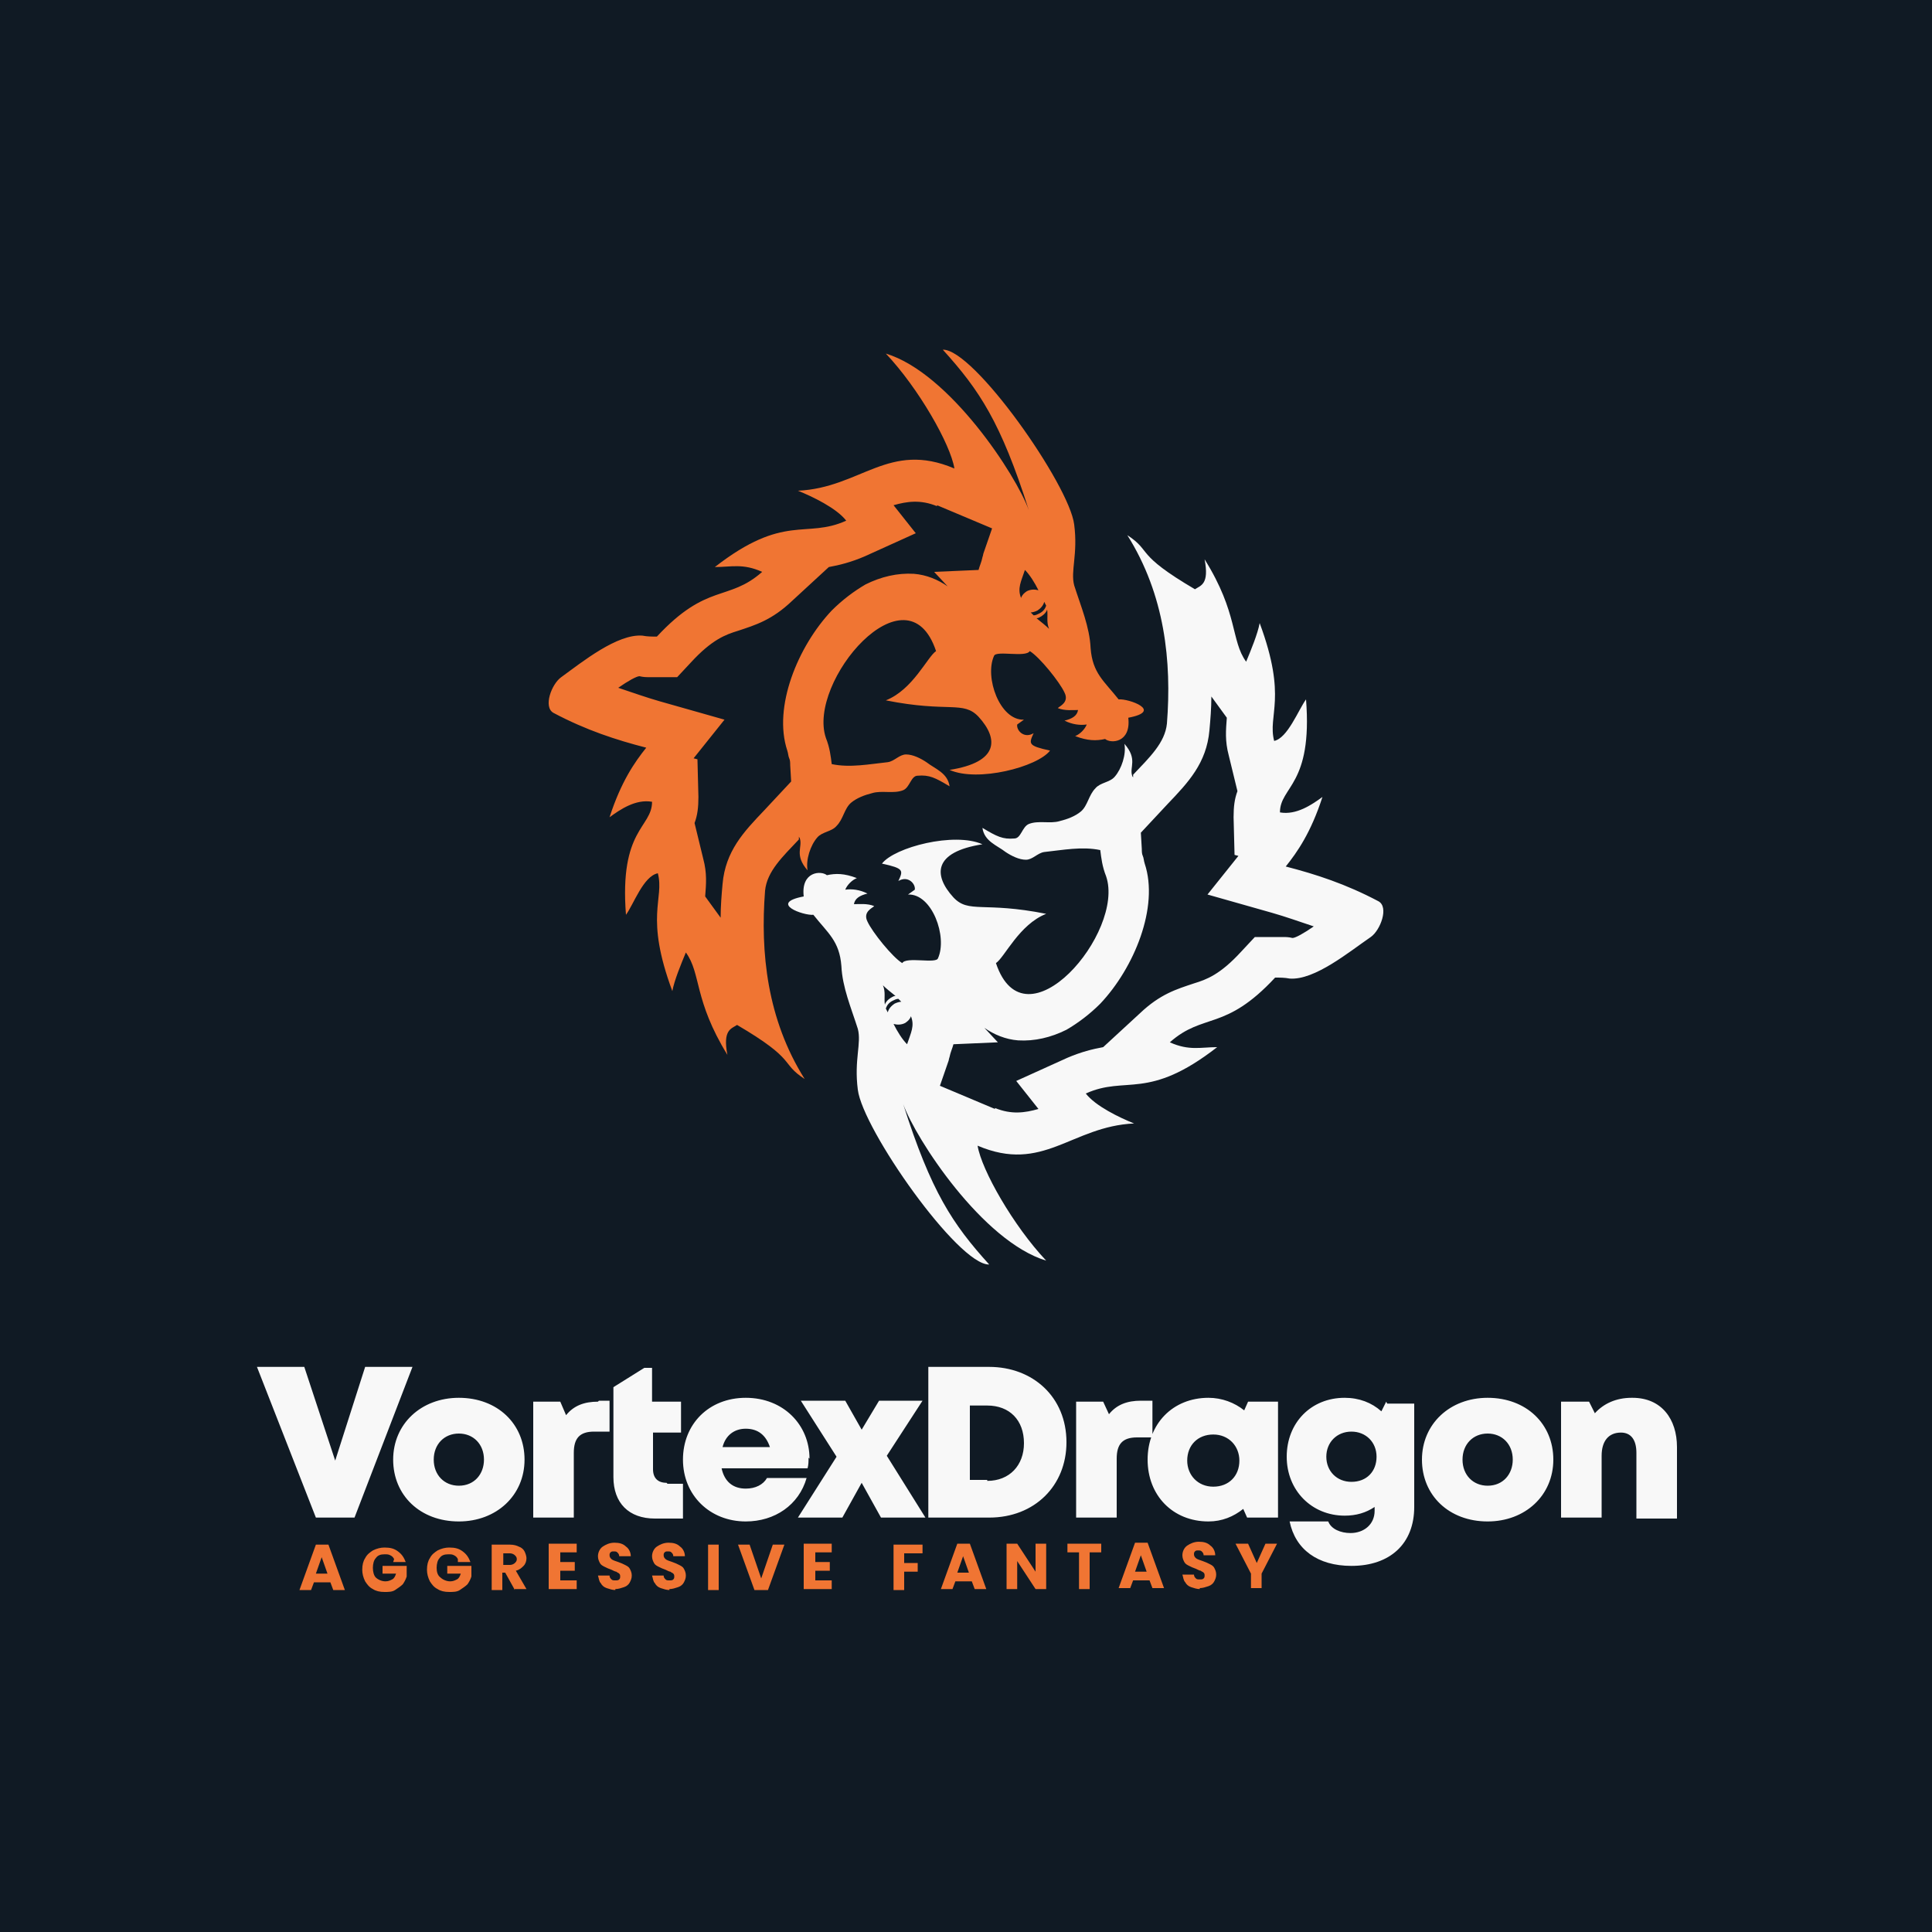
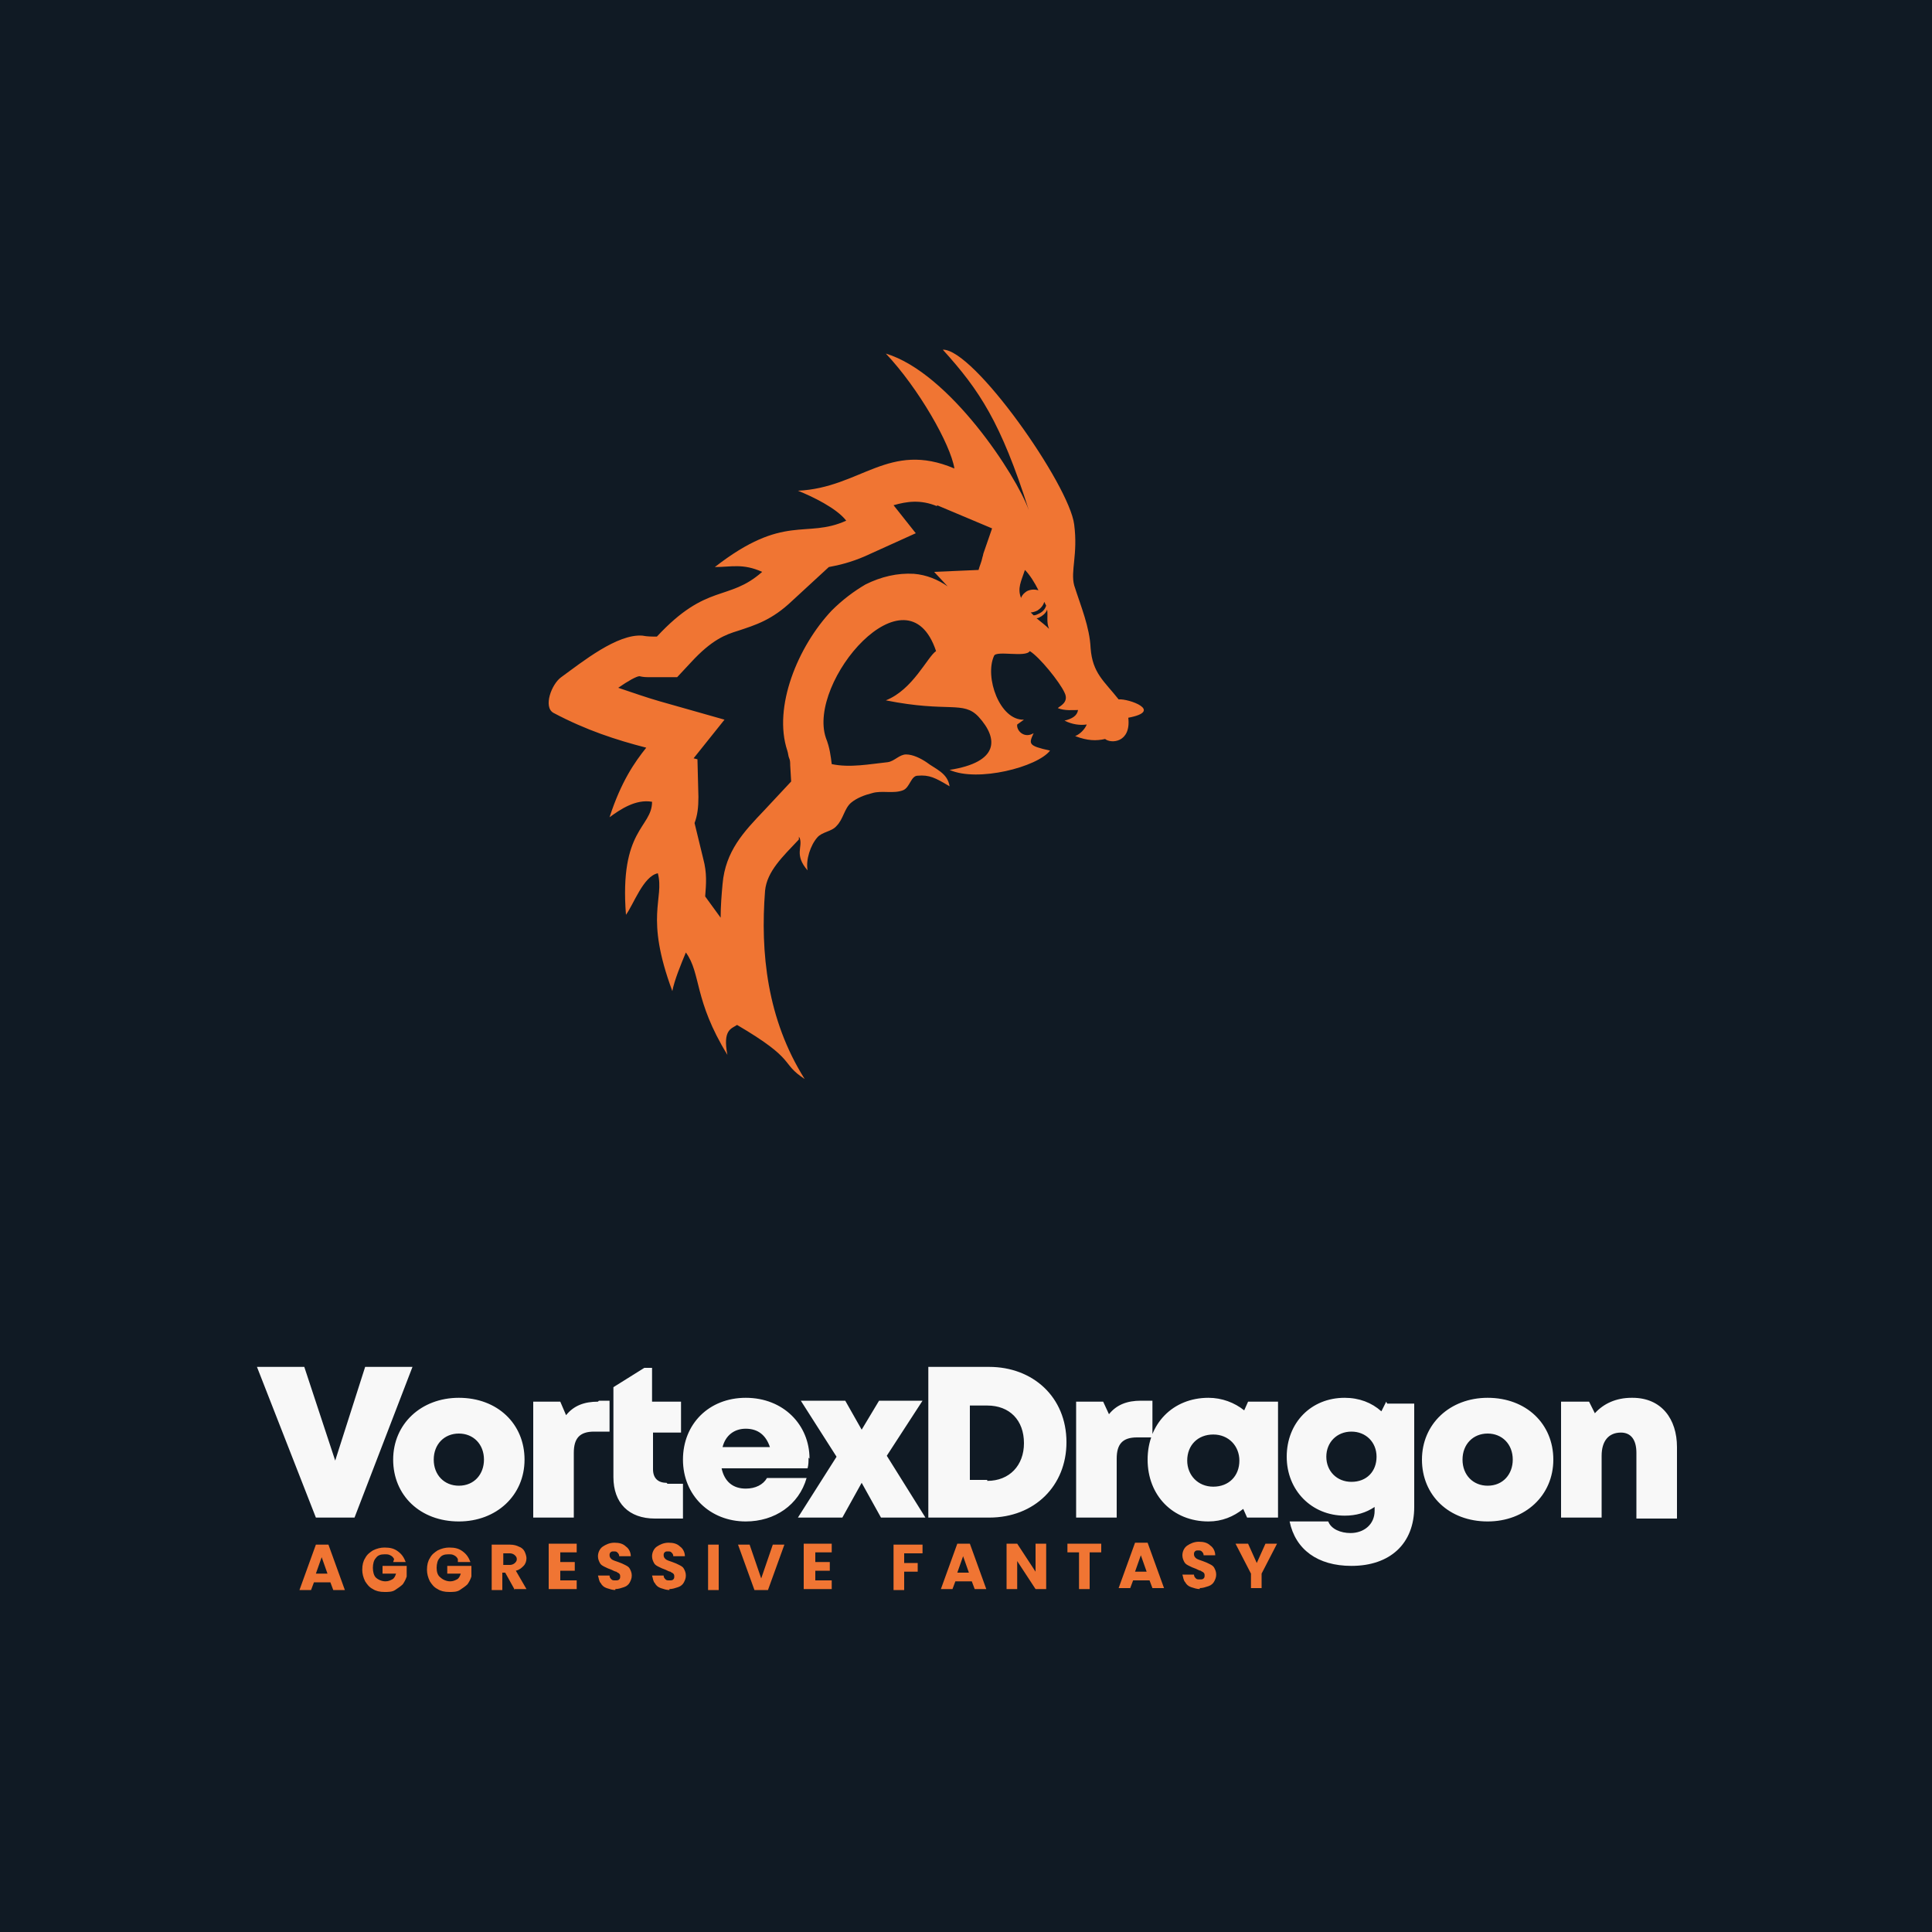
<svg xmlns="http://www.w3.org/2000/svg" xml:space="preserve" width="2000px" height="2000px" version="1.1" style="shape-rendering:geometricPrecision; text-rendering:geometricPrecision; image-rendering:optimizeQuality; fill-rule:evenodd; clip-rule:evenodd" viewBox="0 0 2000 2000">
  <defs>
    <style type="text/css">
   
    .fil0 {fill:#101A24}
    .fil1 {fill:#F07533}
    .fil2 {fill:#F8F8F8}
    .fil3 {fill:#F07533;fill-rule:nonzero}
    .fil4 {fill:#F8F8F8;fill-rule:nonzero}
   
  </style>
  </defs>
  <g id="Layer_x0020_1">
    <polygon class="fil0" points="0,-5 2000,-5 2000,2005 0,2005 " />
    <path class="fil1" d="M970 524c-17,-7 -31,-5 -45,-1l23 29 -53 24c-14,6 -26,9 -37,11l-38 35c-21,20 -38,25 -56,31 -13,4 -27,9 -49,33l-14 15 -20 0c-4,0 -7,0 -9,0 -3,0 -6,0 -10,-1 -3,0 -12,5 -22,12 15,5 29,10 43,14l67 19 -32 40 4 1 1 39c0,11 -1,19 -4,27l9 37c4,15 3,26 2,39l16 22c0,-12 1,-24 2,-35 3,-34 22,-54 43,-76l28 -30 -1 -17c0,-2 0,-5 -1,-7 -1,-2 -1,-5 -2,-8 -15,-45 11,-108 46,-145 11,-11 23,-20 35,-27 16,-8 33,-12 50,-11 13,1 25,6 35,13l-14 -15 46 -2c1,-4 3,-8 4,-13 0,-1 0,1 1,-4l9 -26 -57 -24zm-143 342c0,1 1,1 1,2 3,9 -6,17 8,33 -2,-11 3,-26 10,-34 5,-6 15,-6 20,-12 7,-7 8,-18 15,-24 6,-5 14,-8 22,-10 10,-3 22,1 32,-3 7,-3 8,-15 15,-15 12,-1 18,2 33,11 -2,-14 -15,-18 -24,-25 -6,-4 -14,-8 -21,-8 -7,0 -12,7 -19,8 -19,2 -39,6 -58,2 -1,-8 -2,-17 -6,-27 -20,-58 84,-180 114,-90 -9,6 -24,40 -52,51 65,13 80,0 96,17 21,23 21,47 -30,55 29,13 91,-3 104,-20 -23,-5 -22,-7 -17,-18 -10,6 -18,-3 -17,-9l7 -5c-25,1 -41,-44 -31,-66 2,-6 33,2 37,-5 10,6 31,32 36,43 5,10 -5,14 -7,16 7,3 16,2 21,2 -1,6 -6,9 -14,11 8,4 16,5 23,4 -2,5 -7,10 -12,12 13,5 22,5 31,3 6,5 27,4 24,-22 37,-7 0,-20 -10,-19 -15,-19 -27,-27 -29,-53 -1,-22 -10,-43 -17,-65 -4,-15 4,-32 0,-63 -5,-41 -104,-182 -136,-181 38,42 60,75 89,166 -13,-36 -82,-142 -148,-162 34,36 67,94 71,119 -68,-29 -97,20 -162,23 15,6 40,18 50,31 -42,19 -64,-8 -136,48 17,0 29,-4 49,5 -35,31 -57,11 -109,67 -5,0 -10,0 -15,-1 -26,-2 -62,27 -84,43 -10,7 -19,31 -8,37 34,18 65,28 96,36 -12,15 -26,35 -38,72 11,-8 27,-19 44,-16 0,27 -34,28 -27,117 8,-11 18,-40 33,-43 7,27 -14,44 15,122 2,-11 9,-28 14,-40 16,22 8,49 43,106 -5,-26 4,-27 10,-31 63,37 44,39 70,56 -39,-62 -46,-131 -41,-195 2,-20 18,-35 35,-53zm248 -255c-4,-1 -8,-1 -12,1 -3,2 -5,4 -6,7 -4,-10 0,-17 4,-29 5,5 10,13 14,21zm-2 29c2,0 3,-1 5,-2 3,-2 5,-4 6,-7 1,7 -1,13 2,20 -3,-3 -8,-7 -13,-11zm10 -13c-1,3 -3,6 -7,8 -2,1 -4,2 -6,2 -1,-1 -2,-2 -3,-3 2,0 5,-1 7,-2 3,-2 6,-5 7,-9l2 4z" />
-     <path class="fil2" d="M1030 1147c17,7 31,5 45,1l-23 -29 53 -24c14,-6 26,-9 37,-11l38 -35c21,-20 38,-25 56,-31 13,-4 27,-9 49,-33l14 -15 20 0c3,0 7,0 9,0l0 0c3,0 6,0 10,1 3,0 12,-5 22,-12 -15,-5 -29,-10 -43,-14l-67 -19 32 -40 -4 -1 -1 -39c0,-11 1,-19 4,-27l-9 -37c-4,-15 -3,-26 -2,-39l-16 -22c0,12 -1,24 -2,35 -3,34 -22,54 -43,76l-28 30 1 17c0,2 0,5 1,7 1,2 1,5 2,8 15,45 -11,108 -46,145 -11,11 -23,20 -35,27 -16,8 -33,12 -50,11 -13,-1 -25,-6 -35,-13l14 15 -46 2c-1,4 -3,8 -4,13 0,1 0,-1 -1,4l-9 26 57 24zm143 -342c0,-1 -1,-1 -1,-2 -3,-9 6,-17 -8,-33 2,11 -3,26 -10,34 -5,6 -15,6 -20,12 -7,7 -8,18 -15,24 -6,5 -14,8 -22,10 -10,3 -22,-1 -32,3 -7,3 -8,15 -15,15 -12,1 -18,-2 -33,-11 2,14 15,18 24,25 6,4 14,8 21,8 7,0 12,-7 19,-8 19,-2 39,-6 58,-2 1,8 2,17 6,27 20,58 -84,180 -114,90 9,-6 24,-40 52,-51 -65,-13 -80,0 -96,-17 -21,-23 -21,-47 30,-55 -29,-13 -91,3 -104,20 23,5 22,7 17,18 10,-6 18,3 17,9l-7 5c25,-1 41,44 31,66 -2,6 -33,-2 -37,5 -10,-6 -31,-32 -36,-43 -5,-10 5,-14 7,-16 -7,-3 -16,-2 -21,-2 1,-6 6,-9 14,-11 -8,-4 -16,-5 -23,-4 2,-5 7,-10 12,-12 -13,-5 -22,-5 -31,-3 -6,-5 -27,-4 -24,22 -37,7 0,20 10,19 15,19 27,27 29,53 1,22 10,43 17,65 4,15 -4,32 0,63 5,41 104,182 136,181 -38,-42 -60,-75 -89,-166 13,36 82,142 148,162 -34,-36 -67,-94 -71,-119 68,29 97,-20 162,-23 -15,-6 -40,-18 -50,-31 42,-19 64,8 136,-48 -17,0 -29,4 -49,-5 35,-31 57,-11 109,-67 5,0 10,0 15,1 26,2 62,-28 84,-43 10,-7 19,-31 8,-37 -34,-18 -65,-28 -96,-36 12,-15 26,-35 38,-72 -11,8 -27,19 -44,16 0,-27 34,-28 27,-117 -8,11 -19,40 -33,43 -7,-27 14,-44 -15,-122 -2,11 -9,28 -14,40 -16,-22 -8,-50 -43,-106 5,26 -4,27 -10,31 -63,-37 -44,-39 -70,-56 39,62 46,131 41,195 -2,20 -18,35 -35,53zm-248 255c4,1 8,1 12,-1 3,-2 5,-4 6,-7 4,10 0,17 -4,29 -5,-5 -10,-13 -14,-21zm2 -29c-2,0 -3,1 -5,2 -3,2 -5,4 -6,7 -1,-7 1,-13 -2,-20 3,3 8,7 13,11zm-10 13c1,-3 3,-6 7,-8 2,-1 4,-2 6,-2 1,1 2,2 3,3 -2,0 -5,1 -7,2 -3,2 -6,5 -7,9l-2 -4z" />
    <path class="fil3" d="M342 1638l-17 0 -3 8 -12 0 17 -47 13 0 17 47 -12 0 -3 -8zm-3 -9l-6 -17 -6 17 12 0zm69 -15c-1,-2 -2,-3 -4,-4 -2,-1 -3,-1 -6,-1 -4,0 -7,1 -9,4 -2,2 -3,6 -3,10 0,4 1,8 3,10 2,2 6,4 10,4 3,0 5,-1 7,-2 2,-1 3,-3 4,-6l-14 0 0 -8 25 0 0 11c-1,3 -2,5 -4,8 -2,2 -5,4 -8,6 -3,2 -7,2 -11,2 -5,0 -9,-1 -12,-3 -4,-2 -6,-5 -8,-8 -2,-4 -3,-8 -3,-12 0,-5 1,-9 3,-12 2,-4 5,-6 8,-8 4,-2 8,-3 12,-3 6,0 10,1 14,4 4,3 6,6 8,11l-13 0zm66 0c-1,-2 -2,-3 -4,-4 -2,-1 -3,-1 -6,-1 -4,0 -7,1 -9,4 -2,2 -3,6 -3,10 0,4 1,8 4,10 2,2 6,4 10,4 3,0 5,-1 7,-2 2,-1 3,-3 4,-6l-14 0 0 -8 25 0 0 11c-1,3 -2,5 -4,8 -2,2 -5,4 -8,6 -3,2 -7,2 -11,2 -5,0 -9,-1 -12,-3 -4,-2 -6,-5 -8,-8 -2,-4 -3,-8 -3,-12 0,-5 1,-9 3,-12 2,-4 5,-6 8,-8 4,-2 8,-3 12,-3 6,0 10,1 14,4 4,3 6,6 8,11l-13 0zm59 32l-10 -18 -3 0 0 18 -11 0 0 -47 19 0c4,0 7,1 9,2 3,1 5,3 6,5 1,2 2,5 2,7 0,3 -1,6 -3,8 -2,2 -4,4 -8,5l11 19 -13 0zm-12 -26l7 0c2,0 4,-1 5,-2 1,-1 2,-2 2,-4 0,-2 -1,-3 -2,-4 -1,-1 -3,-2 -5,-2l-7 0 0 12zm59 -12l0 9 15 0 0 9 -15 0 0 10 17 0 0 9 -29 0 0 -47 29 0 0 9 -17 0zm57 38c-3,0 -6,-1 -9,-2 -3,-1 -5,-3 -6,-5 -2,-2 -2,-5 -3,-8l12 0c0,2 1,3 2,4 1,1 2,1 4,1 2,0 3,0 4,-1 1,-1 1,-2 1,-3 0,-1 0,-2 -1,-3 -1,-1 -2,-1 -3,-2 -1,0 -3,-1 -5,-2 -3,-1 -5,-2 -7,-3 -2,-1 -4,-2 -5,-4 -1,-2 -2,-4 -2,-7 0,-4 2,-8 5,-10 3,-2 7,-4 12,-4 5,0 9,1 12,4 3,2 5,6 5,10l-12 0c0,-2 -1,-3 -2,-4 -1,-1 -2,-1 -4,-1 -1,0 -2,0 -3,1 -1,1 -1,2 -1,3 0,2 1,3 2,4 1,1 4,2 7,3 3,1 5,2 7,3 2,1 4,2 5,4 1,2 2,4 2,7 0,3 -1,5 -2,7 -1,2 -3,4 -6,5 -3,1 -6,2 -9,2zm56 0c-3,0 -6,-1 -9,-2 -3,-1 -5,-3 -6,-5 -2,-2 -2,-5 -3,-8l12 0c0,2 1,3 2,4 1,1 2,1 4,1 2,0 3,0 4,-1 1,-1 1,-2 1,-3 0,-1 0,-2 -1,-3 -1,-1 -2,-1 -3,-2 -1,0 -3,-1 -5,-2 -3,-1 -5,-2 -7,-3 -2,-1 -4,-2 -5,-4 -1,-2 -2,-4 -2,-7 0,-4 2,-8 5,-10 3,-2 7,-4 12,-4 5,0 9,1 12,4 3,2 5,6 5,10l-12 0c0,-2 -1,-3 -2,-4 -1,-1 -2,-1 -4,-1 -1,0 -2,0 -3,1 -1,1 -1,2 -1,3 0,2 1,3 2,4 1,1 4,2 7,3 3,1 5,2 7,3 2,1 4,2 5,4 1,2 2,4 2,7 0,3 -1,5 -2,7 -1,2 -3,4 -6,5 -3,1 -6,2 -9,2zm51 -47l0 47 -11 0 0 -47 11 0zm68 0l-17 47 -14 0 -17 -47 12 0 12 35 12 -35 12 0zm32 9l0 9 15 0 0 9 -15 0 0 10 17 0 0 9 -29 0 0 -47 29 0 0 9 -17 0zm111 -9l0 9 -19 0 0 10 14 0 0 9 -14 0 0 19 -11 0 0 -47 30 0zm51 38l-17 0 -3 8 -12 0 17 -47 13 0 17 47 -12 0 -3 -8zm-3 -9l-6 -17 -6 17 12 0zm80 17l-11 0 -19 -29 0 29 -11 0 0 -47 11 0 19 29 0 -29 11 0 0 47zm57 -47l0 9 -12 0 0 38 -11 0 0 -38 -12 0 0 -9 36 0zm50 38l-17 0 -3 8 -12 0 17 -47 13 0 17 47 -12 0 -3 -8zm-3 -9l-6 -17 -6 17 12 0zm55 18c-3,0 -6,-1 -9,-2 -3,-1 -5,-3 -6,-5 -2,-2 -2,-5 -3,-8l12 0c0,2 1,3 2,4 1,1 2,1 4,1 2,0 3,0 4,-1 1,-1 1,-2 1,-3 0,-1 0,-2 -1,-3 -1,-1 -2,-1 -3,-2 -1,0 -3,-1 -5,-2 -3,-1 -5,-2 -7,-3 -2,-1 -4,-2 -5,-4 -1,-2 -2,-4 -2,-7 0,-4 2,-8 5,-10 3,-2 7,-4 12,-4 5,0 9,1 12,4 3,2 5,6 5,10l-12 0c0,-2 -1,-3 -2,-4 -1,-1 -2,-1 -4,-1 -1,0 -2,0 -3,1 -1,1 -1,2 -1,3 0,2 1,3 2,4 1,1 4,2 7,3 3,1 5,2 7,3 2,1 4,2 5,4 1,2 2,4 2,7 0,3 -1,5 -2,7 -1,2 -3,4 -6,5 -3,1 -6,2 -9,2zm80 -47l-16 31 0 15 -11 0 0 -15 -16 -31 13 0 9 20 9 -20 13 0z" />
    <path class="fil4" d="M378 1415l-31 97 -32 -97 -49 0 61 156 40 0 60 -156 -49 0zm97 160c39,0 68,-27 68,-64 0,-37 -28,-64 -68,-64 -39,0 -68,27 -68,64 0,37 28,64 68,64zm0 -37c-15,0 -26,-11 -26,-27 0,-16 11,-27 26,-27 15,0 26,11 26,27 0,15 -10,27 -26,27zm144 -87c-14,0 -25,4 -33,14l-6 -14 -28 0 0 120 42 0 0 -67c0,-15 6,-22 21,-22l16 0 0 -32 -11 0zm71 84c-9,0 -14,-5 -14,-14l0 -38 29 0 0 -32 -30 0 0 -35 -8 0 -32 20 0 93c0,27 16,43 43,43l29 0 0 -36 -16 0zm148 -25c0,-35 -27,-63 -66,-63 -38,0 -65,27 -65,64 0,37 28,64 65,64 30,0 55,-17 63,-45l-41 0c-4,7 -12,11 -22,11 -13,0 -22,-7 -25,-21l89 0c1,-4 1,-7 1,-11zm-66 -31c13,0 21,7 25,19l-49 0c3,-12 12,-19 24,-19zm186 92l-40 -64 37 -57 -45 0 -18 30 -17 -30 -46 0 37 58 -40 63 46 0 20 -36 20 36 46 0zm66 -156l-63 0 0 156 63 0c47,0 80,-33 80,-78 0,-47 -35,-78 -80,-78zm-2 117l-18 0 0 -77 18 0c23,0 38,15 38,39 0,23 -15,39 -38,39zm159 -82c-14,0 -25,4 -33,14l-6 -13 -28 0 0 120 42 0 0 -61c0,-15 6,-22 21,-22l16 0 0 -38 -11 0zm111 1l-4 9c-10,-8 -23,-13 -37,-13 -37,0 -63,27 -63,64 0,37 26,64 63,64 14,0 26,-5 36,-13l4 9 32 0 0 -120 -31 0zm-36 88c-16,0 -27,-12 -27,-27 0,-16 11,-27 27,-27 16,0 27,12 27,27 0,16 -11,27 -27,27zm179 -88l-5 10c-10,-9 -23,-14 -38,-14 -35,0 -60,26 -60,61 0,35 26,61 60,61 12,0 22,-3 31,-9l0 4c0,14 -11,23 -25,23 -10,0 -20,-4 -23,-12l-40 0c6,29 29,46 64,46 40,0 65,-23 65,-61l0 -107 -28 0zm-36 83c-15,0 -26,-11 -26,-26 0,-15 11,-26 26,-26 15,0 26,11 26,26 0,15 -10,26 -26,26zm141 41c39,0 68,-27 68,-64 0,-37 -28,-64 -68,-64 -39,0 -68,27 -68,64 0,37 28,64 68,64zm0 -37c-15,0 -26,-11 -26,-27 0,-16 11,-27 26,-27 15,0 26,11 26,27 0,15 -10,27 -26,27zm149 -91c-16,0 -29,6 -38,16l-6 -12 -29 0 0 120 42 0 0 -64c0,-15 7,-24 20,-24 10,0 16,7 16,21l0 68 42 0 0 -74c0,-29 -16,-51 -46,-51z" />
  </g>
</svg>